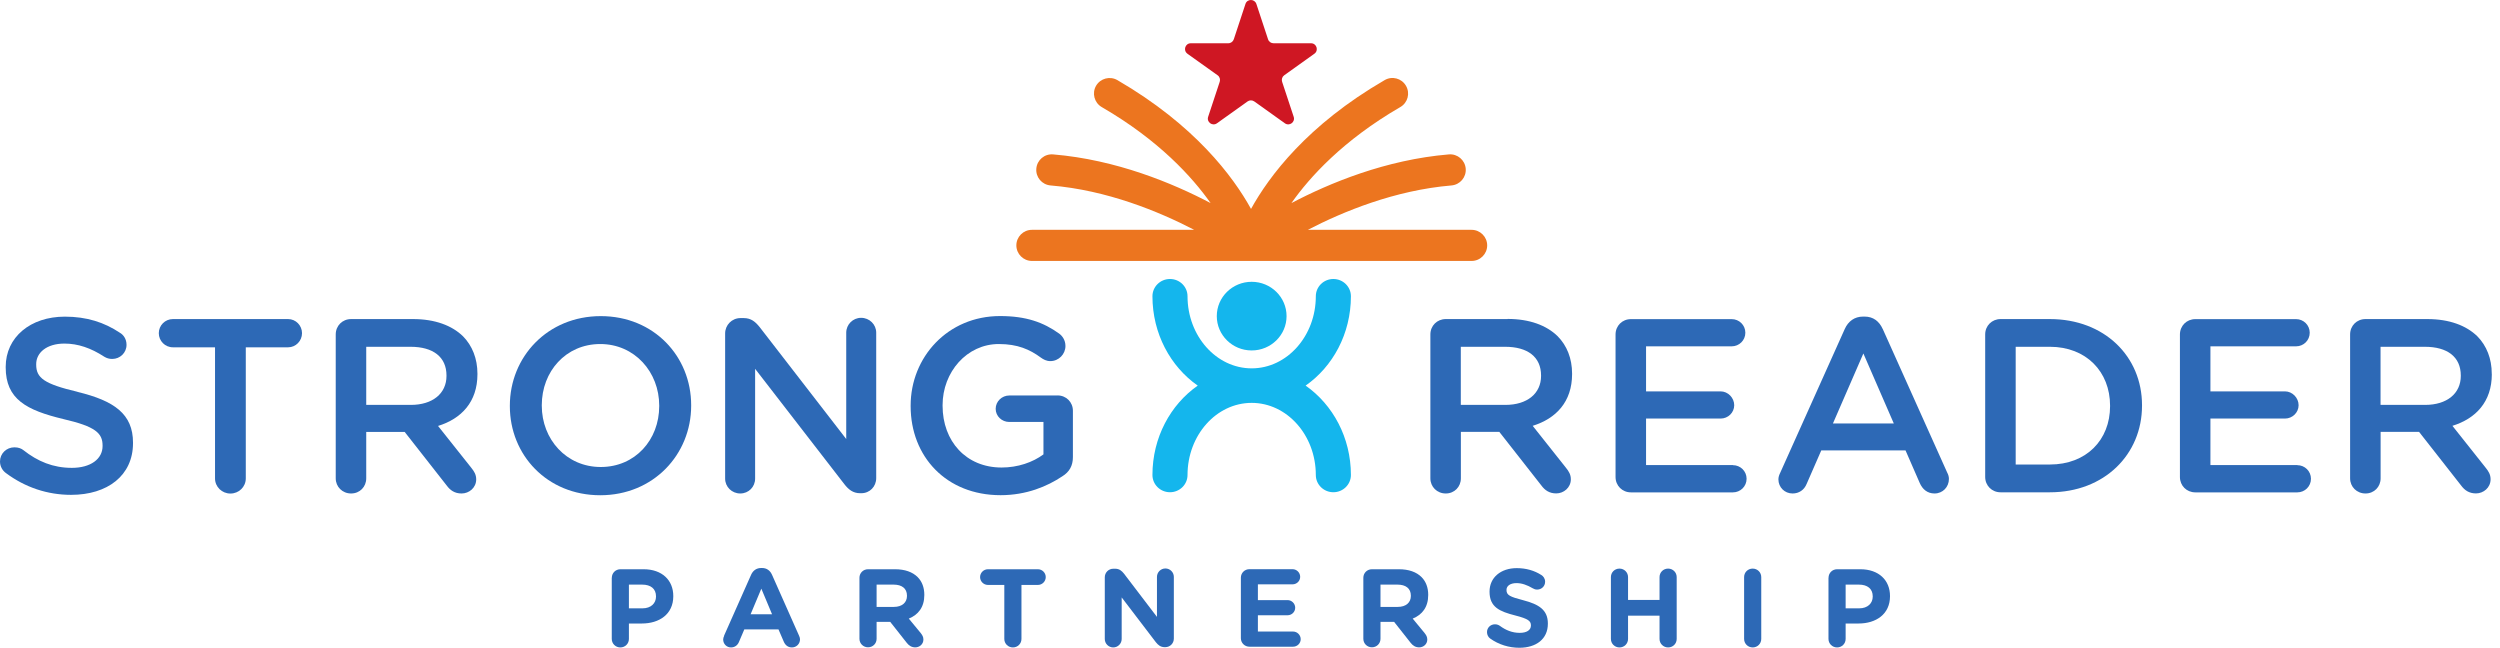
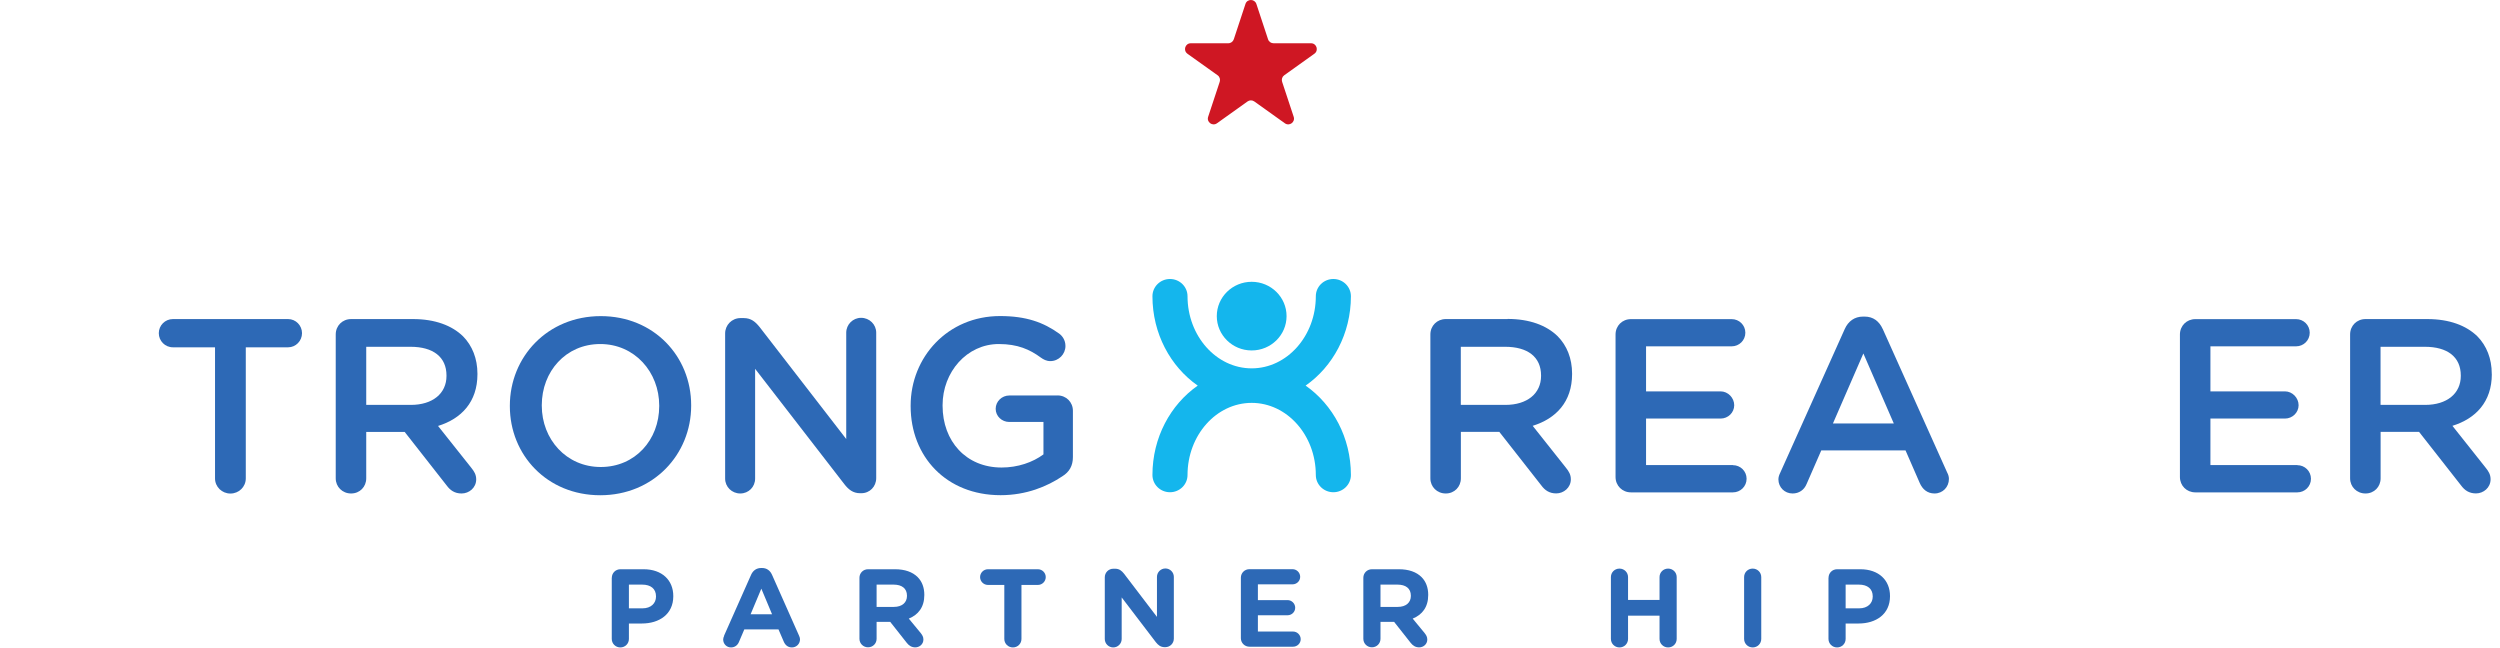
<svg xmlns="http://www.w3.org/2000/svg" width="301" height="78" viewBox="0 0 301 78" fill="none">
-   <path d="M9.339 47.176C5.312 46.224 4.358 45.507 4.358 43.902V43.839C4.358 42.469 5.611 41.367 7.755 41.367C9.394 41.367 10.947 41.902 12.555 42.949C12.854 43.13 13.153 43.217 13.508 43.217C14.462 43.217 15.234 42.469 15.234 41.517C15.234 40.8 14.848 40.297 14.43 40.061C12.555 38.809 10.434 38.124 7.81 38.124C3.665 38.124 0.686 40.596 0.686 44.169V44.232C0.686 48.073 3.192 49.388 7.637 50.458C11.514 51.355 12.35 52.158 12.35 53.646V53.709C12.35 55.259 10.915 56.33 8.653 56.33C6.392 56.33 4.539 55.558 2.806 54.189C2.569 54.008 2.238 53.858 1.734 53.858C0.78 53.858 0 54.606 0 55.558C0 56.157 0.299 56.66 0.717 56.959C3.042 58.691 5.73 59.58 8.559 59.58C12.941 59.58 16.014 57.258 16.014 53.354V53.291C16.014 49.836 13.745 48.254 9.331 47.184L9.339 47.176Z" fill="#2D69B6" />
  <path d="M34.692 38.416H20.822C19.868 38.416 19.119 39.187 19.119 40.116C19.119 41.044 19.868 41.816 20.822 41.816H25.889V57.605C25.889 58.62 26.725 59.423 27.741 59.423C28.758 59.423 29.593 58.62 29.593 57.605V41.816H34.692C35.614 41.816 36.363 41.044 36.363 40.116C36.363 39.187 35.614 38.416 34.692 38.416Z" fill="#2D69B6" />
  <path d="M42.274 38.416C41.226 38.416 40.422 39.218 40.422 40.265V57.597C40.422 58.612 41.226 59.415 42.274 59.415C43.322 59.415 44.094 58.612 44.094 57.597V52.001H48.721L53.788 58.463C54.206 59.029 54.742 59.415 55.577 59.415C56.476 59.415 57.335 58.73 57.335 57.715C57.335 57.148 57.098 56.763 56.736 56.314L52.74 51.284C55.546 50.419 57.484 48.396 57.484 45.059V44.996C57.484 43.177 56.862 41.627 55.758 40.501C54.419 39.187 52.362 38.416 49.737 38.416H42.274ZM53.757 45.263C53.757 47.38 52.086 48.75 49.462 48.75H44.094V41.753H49.43C52.141 41.753 53.757 42.973 53.757 45.208V45.271V45.263Z" fill="#2D69B6" />
  <path d="M72.332 38.061C65.917 38.061 61.386 42.973 61.386 48.844V48.907C61.386 54.771 65.862 59.627 72.269 59.627C78.677 59.627 83.216 54.716 83.216 48.844V48.782C83.216 42.918 78.74 38.061 72.332 38.061ZM79.37 48.9C79.37 52.953 76.478 56.227 72.332 56.227C68.187 56.227 65.231 52.89 65.231 48.844V48.782C65.231 44.728 68.124 41.422 72.269 41.422C76.415 41.422 79.37 44.791 79.37 48.837V48.9Z" fill="#2D69B6" />
  <path d="M103.675 38.266C102.69 38.266 101.886 39.069 101.886 40.053V52.859L91.452 39.368C90.947 38.746 90.435 38.297 89.544 38.297H89.158C88.118 38.297 87.306 39.132 87.306 40.147V57.628C87.306 58.612 88.11 59.415 89.127 59.415C90.143 59.415 90.916 58.612 90.916 57.628V44.405L101.65 58.282C102.154 58.935 102.698 59.383 103.557 59.383H103.707C104.723 59.383 105.496 58.581 105.496 57.565V40.053C105.496 39.069 104.692 38.266 103.675 38.266Z" fill="#2D69B6" />
  <path d="M127.334 47.617H121.518C120.627 47.617 119.879 48.333 119.879 49.222C119.879 50.112 120.627 50.804 121.518 50.804H125.632V54.708C124.347 55.661 122.558 56.29 120.588 56.29C116.324 56.29 113.487 53.134 113.487 48.844V48.782C113.487 44.791 116.411 41.422 120.257 41.422C122.527 41.422 123.985 42.075 125.324 43.059C125.624 43.272 125.979 43.477 126.459 43.477C127.476 43.477 128.28 42.642 128.28 41.658C128.28 40.942 127.894 40.438 127.531 40.171C125.624 38.801 123.535 38.053 120.407 38.053C114.11 38.053 109.641 42.996 109.641 48.837V48.9C109.641 54.976 113.936 59.62 120.47 59.62C123.598 59.62 126.105 58.549 127.894 57.353C128.761 56.818 129.178 56.07 129.178 55.031V49.458C129.178 48.419 128.374 47.609 127.326 47.609L127.334 47.617Z" fill="#2D69B6" />
  <path d="M181.524 38.416H174.069C173.028 38.416 172.217 39.218 172.217 40.265V57.597C172.217 58.612 173.021 59.415 174.069 59.415C175.117 59.415 175.889 58.612 175.889 57.597V51.993H180.515L185.583 58.455C186.001 59.021 186.537 59.407 187.372 59.407C188.262 59.407 189.129 58.722 189.129 57.707C189.129 57.14 188.893 56.755 188.53 56.306L184.535 51.269C187.34 50.403 189.279 48.38 189.279 45.043V44.98C189.279 43.162 188.657 41.611 187.545 40.486C186.206 39.171 184.149 38.4 181.524 38.4V38.416ZM185.544 45.263C185.544 47.38 183.873 48.75 181.248 48.75H175.881V41.753H181.217C183.928 41.753 185.544 42.973 185.544 45.208V45.271V45.263Z" fill="#2D69B6" />
  <path d="M208.651 55.991H198.185V50.395H207.161C208.06 50.395 208.8 49.679 208.8 48.789C208.8 47.9 208.052 47.121 207.161 47.121H198.185V41.698H208.501C209.392 41.698 210.14 40.981 210.14 40.061C210.14 39.14 209.392 38.423 208.501 38.423H196.364C195.316 38.423 194.512 39.226 194.512 40.273V57.431C194.512 58.471 195.316 59.281 196.364 59.281H208.651C209.541 59.281 210.29 58.565 210.29 57.644C210.29 56.723 209.541 56.007 208.651 56.007V55.991Z" fill="#2D69B6" />
  <path d="M226.675 39.604C226.257 38.683 225.54 38.117 224.5 38.117H224.318C223.278 38.117 222.529 38.683 222.112 39.604L214.357 56.881C214.207 57.18 214.12 57.447 214.12 57.715C214.12 58.667 214.869 59.415 215.823 59.415C216.595 59.415 217.225 58.998 217.525 58.25L219.282 54.228H229.425L231.128 58.132C231.459 58.903 232.05 59.415 232.917 59.415C233.902 59.415 234.65 58.644 234.65 57.66C234.65 57.424 234.587 57.156 234.438 56.888L226.683 39.612L226.675 39.604ZM220.685 50.985L224.35 42.556L228.014 50.985H220.677H220.685Z" fill="#2D69B6" />
-   <path d="M246.803 38.416H240.868C239.828 38.416 239.016 39.218 239.016 40.265V57.424C239.016 58.463 239.82 59.273 240.868 59.273H246.803C253.368 59.273 257.899 54.716 257.899 48.844V48.782C257.899 42.91 253.368 38.416 246.803 38.416ZM254.053 48.9C254.053 52.977 251.193 55.928 246.803 55.928H242.689V41.753H246.803C251.185 41.753 254.053 44.76 254.053 48.844V48.907V48.9Z" fill="#2D69B6" />
  <path d="M276.601 55.991H266.135V50.395H275.112C276.002 50.395 276.751 49.679 276.751 48.789C276.751 47.9 276.002 47.121 275.112 47.121H266.135V41.698H276.451C277.35 41.698 278.091 40.981 278.091 40.061C278.091 39.14 277.342 38.423 276.451 38.423H264.315C263.274 38.423 262.463 39.226 262.463 40.273V57.431C262.463 58.471 263.266 59.281 264.315 59.281H276.601C277.5 59.281 278.24 58.565 278.24 57.644C278.24 56.723 277.492 56.007 276.601 56.007V55.991Z" fill="#2D69B6" />
  <path d="M300.008 45.059V44.996C300.008 43.177 299.385 41.627 298.282 40.501C296.942 39.187 294.885 38.416 292.261 38.416H284.805C283.757 38.416 282.953 39.218 282.953 40.265V57.597C282.953 58.612 283.757 59.415 284.805 59.415C285.854 59.415 286.626 58.612 286.626 57.597V51.993H291.252L296.32 58.455C296.737 59.021 297.273 59.407 298.109 59.407C299.007 59.407 299.866 58.722 299.866 57.707C299.866 57.14 299.63 56.755 299.267 56.306L295.271 51.269C298.077 50.403 300.016 48.38 300.016 45.043L300.008 45.059ZM296.28 45.263C296.28 47.38 294.609 48.75 291.985 48.75H286.618V41.753H291.953C294.665 41.753 296.28 42.973 296.28 45.208V45.271V45.263Z" fill="#2D69B6" />
  <path d="M162.649 35.669C162.649 34.52 161.703 33.591 160.537 33.591C159.371 33.591 158.425 34.52 158.425 35.669C158.425 40.454 154.957 44.35 150.701 44.35C146.446 44.35 142.978 40.454 142.978 35.669C142.978 34.52 142.032 33.591 140.866 33.591C139.699 33.591 138.754 34.52 138.754 35.669C138.754 40.171 140.929 44.138 144.207 46.428C140.929 48.718 138.754 52.678 138.754 57.188C138.754 58.337 139.699 59.265 140.866 59.265C142.032 59.265 142.978 58.337 142.978 57.188C142.978 52.402 146.446 48.506 150.701 48.506C154.957 48.506 158.425 52.402 158.425 57.188C158.425 58.337 159.371 59.265 160.537 59.265C161.703 59.265 162.649 58.337 162.649 57.188C162.649 52.685 160.474 48.718 157.195 46.428C160.474 44.138 162.649 40.179 162.649 35.669Z" fill="#14B6ED" />
  <path d="M150.701 42.194C153.021 42.194 154.902 40.343 154.902 38.061C154.902 35.779 153.021 33.929 150.701 33.929C148.381 33.929 146.501 35.779 146.501 38.061C146.501 40.343 148.381 42.194 150.701 42.194Z" fill="#14B6ED" />
-   <path d="M177.182 31.418C178.222 31.418 179.057 30.576 179.057 29.545C179.057 28.514 178.214 27.672 177.182 27.672H157.463C161.711 25.468 167.945 22.902 174.754 22.328C175.787 22.241 176.559 21.336 176.472 20.305C176.386 19.274 175.479 18.502 174.447 18.589C166.842 19.227 160.048 22.052 155.485 24.453C155.501 24.429 155.517 24.413 155.532 24.39C157.668 21.36 161.672 16.905 168.599 12.89C169.498 12.371 169.805 11.222 169.277 10.325C168.757 9.427 167.606 9.12 166.708 9.648C157.392 15.047 152.782 21.241 150.623 25.153C148.463 21.241 143.845 15.055 134.537 9.648C133.639 9.128 132.488 9.435 131.968 10.325C131.448 11.222 131.755 12.371 132.646 12.89C139.573 16.905 143.569 21.36 145.713 24.39C145.728 24.413 145.744 24.429 145.76 24.453C141.197 22.052 134.396 19.227 126.798 18.589C125.758 18.502 124.859 19.266 124.773 20.305C124.686 21.336 125.451 22.241 126.491 22.328C133.3 22.894 139.534 25.468 143.782 27.672H124.245C123.204 27.672 122.369 28.514 122.369 29.545C122.369 30.576 123.212 31.418 124.245 31.418H177.205H177.182Z" fill="#EC751F" />
  <path d="M142.962 6.468L146.603 9.065C146.848 9.238 146.95 9.561 146.855 9.844L145.461 14.063C145.248 14.701 145.981 15.236 146.524 14.842L150.205 12.214C150.449 12.04 150.772 12.04 151.017 12.214L154.697 14.842C155.241 15.236 155.974 14.701 155.761 14.063L154.366 9.844C154.272 9.553 154.374 9.238 154.618 9.065L158.251 6.468C158.803 6.074 158.519 5.209 157.85 5.209H153.334C153.034 5.209 152.766 5.02 152.672 4.728L151.269 0.478C151.056 -0.159 150.158 -0.159 149.953 0.478L148.55 4.728C148.455 5.012 148.187 5.209 147.888 5.209H143.372C142.694 5.209 142.418 6.074 142.97 6.468H142.962Z" fill="#CF1723" />
  <path d="M73.664 69.561C73.664 68.986 74.121 68.537 74.697 68.537H77.487C79.717 68.537 81.064 69.86 81.064 71.764V71.788C81.064 73.952 79.378 75.07 77.282 75.07H75.721V76.928C75.721 77.502 75.264 77.951 74.689 77.951C74.113 77.951 73.656 77.494 73.656 76.928V69.561H73.664ZM77.353 73.244C78.385 73.244 78.984 72.63 78.984 71.827V71.804C78.984 70.883 78.346 70.387 77.313 70.387H75.721V73.244H77.353Z" fill="#2D69B6" />
  <path d="M87.172 76.55L90.435 69.198C90.664 68.695 91.073 68.388 91.641 68.388H91.759C92.319 68.388 92.721 68.695 92.949 69.198L96.212 76.55C96.275 76.699 96.322 76.833 96.322 76.967C96.322 77.518 95.897 77.951 95.345 77.951C94.864 77.951 94.541 77.668 94.36 77.242L93.729 75.778H89.615L88.961 77.313C88.788 77.715 88.441 77.951 88.016 77.951C87.48 77.951 87.07 77.526 87.07 76.991C87.07 76.841 87.125 76.699 87.188 76.55H87.172ZM92.957 73.96L91.665 70.875L90.372 73.96H92.965H92.957Z" fill="#2D69B6" />
  <path d="M103.478 69.561C103.478 68.986 103.935 68.537 104.511 68.537H107.758C108.948 68.537 109.87 68.868 110.484 69.482C111.005 70.001 111.288 70.733 111.288 71.615V71.638C111.288 73.11 110.555 74.015 109.42 74.48L110.847 76.211C111.044 76.463 111.178 76.676 111.178 76.998C111.178 77.573 110.697 77.943 110.201 77.943C109.736 77.943 109.428 77.715 109.184 77.408L107.182 74.873H105.543V76.912C105.543 77.486 105.086 77.935 104.511 77.935C103.935 77.935 103.478 77.479 103.478 76.912V69.545V69.561ZM107.624 73.071C108.624 73.071 109.2 72.536 109.2 71.749V71.725C109.2 70.843 108.585 70.387 107.584 70.387H105.543V73.071H107.624Z" fill="#2D69B6" />
  <path d="M120.927 70.426H118.949C118.429 70.426 118.003 70.001 118.003 69.482C118.003 68.962 118.429 68.537 118.949 68.537H124.962C125.482 68.537 125.908 68.962 125.908 69.482C125.908 70.001 125.482 70.426 124.962 70.426H122.984V76.928C122.984 77.502 122.527 77.951 121.951 77.951C121.376 77.951 120.919 77.494 120.919 76.928V70.426H120.927Z" fill="#2D69B6" />
  <path d="M133.016 69.505C133.016 68.931 133.473 68.474 134.049 68.474H134.262C134.758 68.474 135.05 68.718 135.333 69.073L139.298 74.275V69.458C139.298 68.899 139.755 68.443 140.314 68.443C140.874 68.443 141.331 68.899 141.331 69.458V76.888C141.331 77.463 140.874 77.919 140.298 77.919H140.235C139.739 77.919 139.447 77.675 139.164 77.321L135.05 71.93V76.936C135.05 77.494 134.593 77.951 134.033 77.951C133.473 77.951 133.016 77.494 133.016 76.936V69.505Z" fill="#2D69B6" />
  <path d="M149.401 76.841V69.553C149.401 68.978 149.858 68.529 150.433 68.529H155.619C156.124 68.529 156.541 68.947 156.541 69.45C156.541 69.954 156.124 70.355 155.619 70.355H151.45V72.252H155.02C155.525 72.252 155.942 72.669 155.942 73.173C155.942 73.677 155.525 74.078 155.02 74.078H151.45V76.038H155.682C156.187 76.038 156.604 76.455 156.604 76.959C156.604 77.463 156.187 77.864 155.682 77.864H150.433C149.858 77.864 149.401 77.408 149.401 76.841Z" fill="#2D69B6" />
  <path d="M164.146 69.561C164.146 68.986 164.604 68.537 165.179 68.537H168.426C169.616 68.537 170.538 68.868 171.153 69.482C171.673 70.001 171.957 70.733 171.957 71.615V71.638C171.957 73.11 171.224 74.015 170.089 74.48L171.515 76.211C171.712 76.463 171.846 76.676 171.846 76.998C171.846 77.573 171.366 77.943 170.869 77.943C170.404 77.943 170.097 77.715 169.852 77.408L167.851 74.873H166.211V76.912C166.211 77.486 165.754 77.935 165.179 77.935C164.604 77.935 164.146 77.479 164.146 76.912V69.545V69.561ZM168.292 73.071C169.293 73.071 169.868 72.536 169.868 71.749V71.725C169.868 70.843 169.253 70.387 168.253 70.387H166.211V73.071H168.292Z" fill="#2D69B6" />
-   <path d="M179.42 76.88C179.191 76.723 179.034 76.424 179.034 76.109C179.034 75.574 179.459 75.165 179.995 75.165C180.263 75.165 180.452 75.259 180.586 75.353C181.296 75.873 182.068 76.196 182.974 76.196C183.818 76.196 184.322 75.865 184.322 75.314V75.29C184.322 74.771 183.999 74.503 182.438 74.102C180.555 73.622 179.341 73.102 179.341 71.245V71.221C179.341 69.529 180.705 68.403 182.612 68.403C183.747 68.403 184.74 68.695 185.575 69.23C185.804 69.364 186.032 69.647 186.032 70.041C186.032 70.576 185.607 70.985 185.071 70.985C184.874 70.985 184.708 70.93 184.551 70.836C183.873 70.434 183.227 70.206 182.588 70.206C181.8 70.206 181.382 70.568 181.382 71.017V71.04C181.382 71.654 181.784 71.851 183.4 72.268C185.299 72.764 186.363 73.441 186.363 75.07V75.094C186.363 76.951 184.945 77.99 182.927 77.99C181.698 77.99 180.452 77.62 179.412 76.873L179.42 76.88Z" fill="#2D69B6" />
  <path d="M193.953 69.482C193.953 68.907 194.41 68.459 194.985 68.459C195.56 68.459 196.017 68.915 196.017 69.482V72.229H199.808V69.482C199.808 68.907 200.265 68.459 200.841 68.459C201.416 68.459 201.873 68.915 201.873 69.482V76.928C201.873 77.502 201.416 77.951 200.841 77.951C200.265 77.951 199.808 77.494 199.808 76.928V74.126H196.017V76.928C196.017 77.502 195.56 77.951 194.985 77.951C194.41 77.951 193.953 77.494 193.953 76.928V69.482Z" fill="#2D69B6" />
  <path d="M209.991 69.482C209.991 68.907 210.448 68.459 211.023 68.459C211.598 68.459 212.055 68.915 212.055 69.482V76.928C212.055 77.502 211.598 77.951 211.023 77.951C210.448 77.951 209.991 77.494 209.991 76.928V69.482Z" fill="#2D69B6" />
  <path d="M220.157 69.561C220.157 68.986 220.614 68.537 221.189 68.537H223.979C226.21 68.537 227.557 69.86 227.557 71.764V71.788C227.557 73.952 225.871 75.07 223.774 75.07H222.214V76.928C222.214 77.502 221.757 77.951 221.182 77.951C220.606 77.951 220.149 77.494 220.149 76.928V69.561H220.157ZM223.845 73.244C224.878 73.244 225.477 72.63 225.477 71.827V71.804C225.477 70.883 224.838 70.387 223.806 70.387H222.214V73.244H223.845Z" fill="#2D69B6" />
</svg>